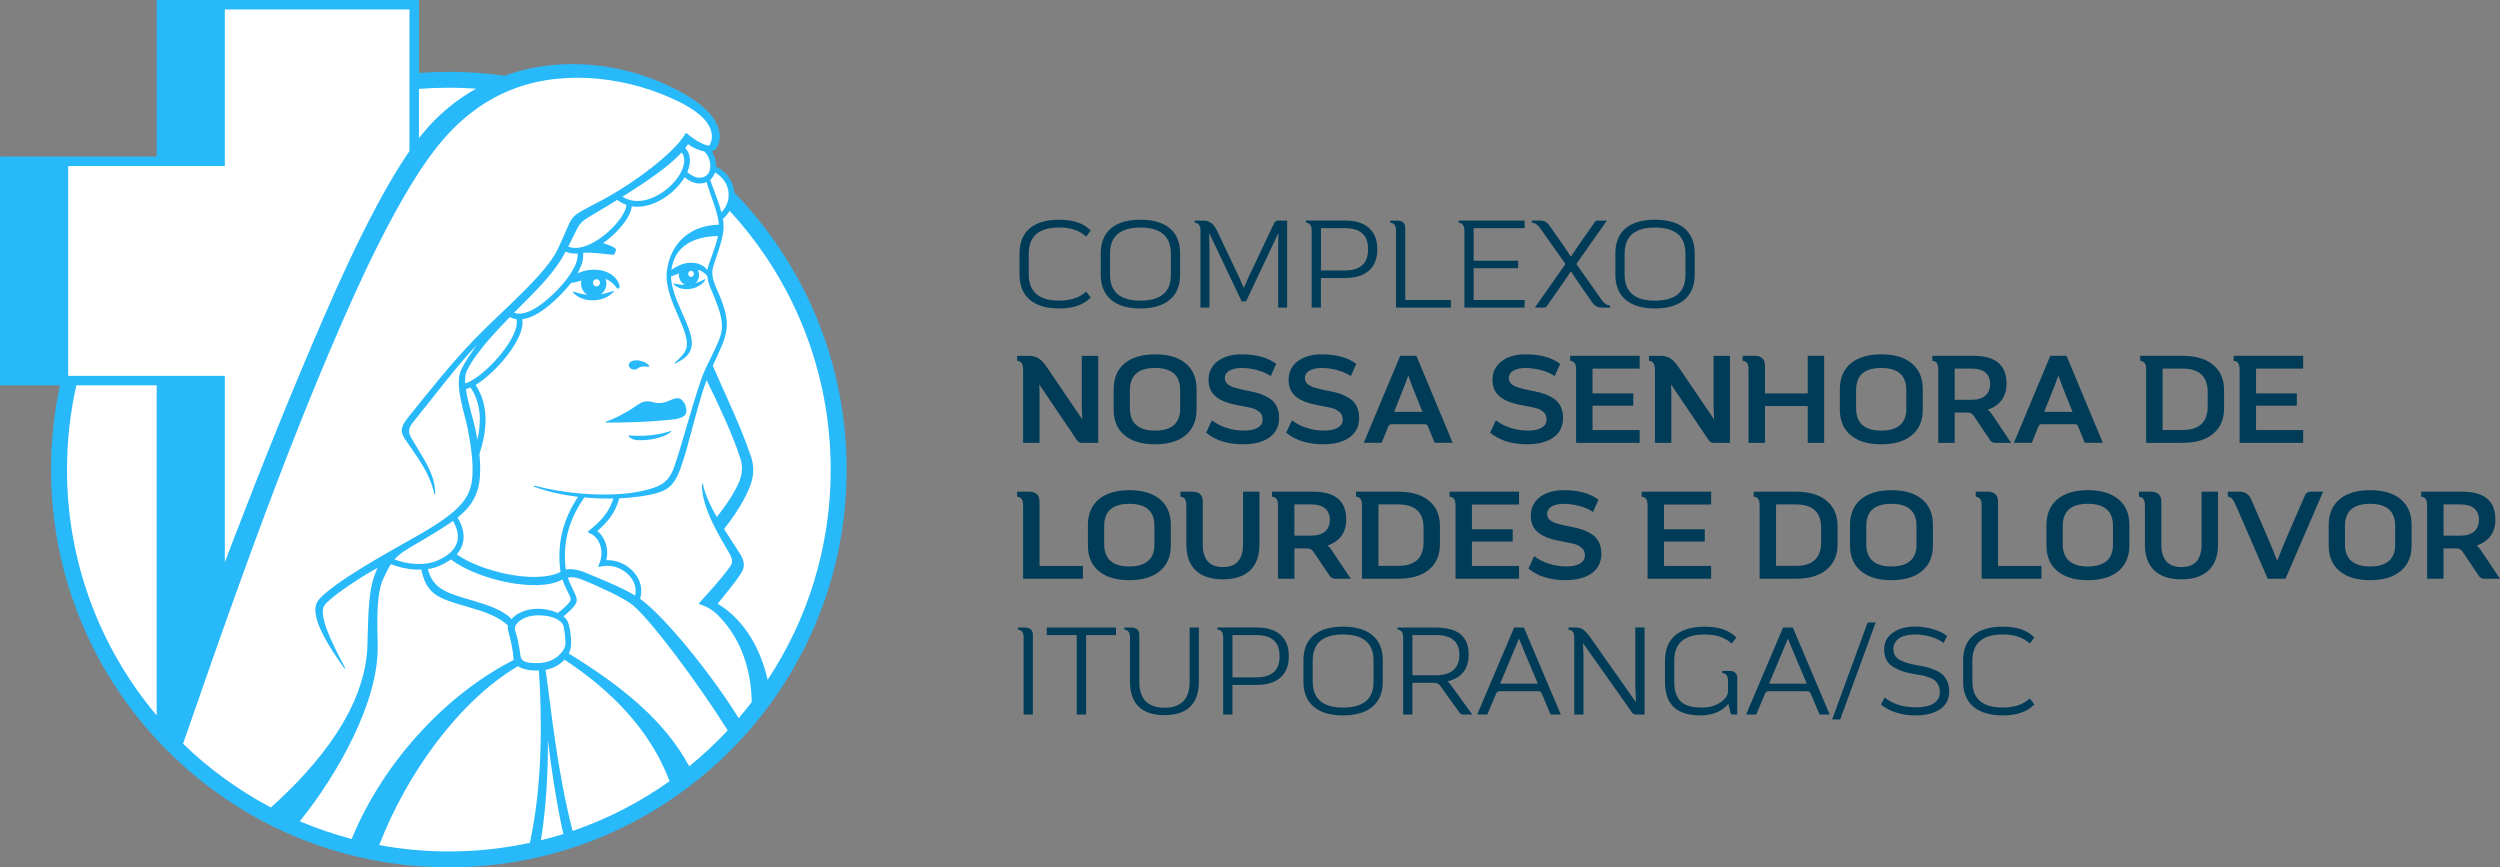
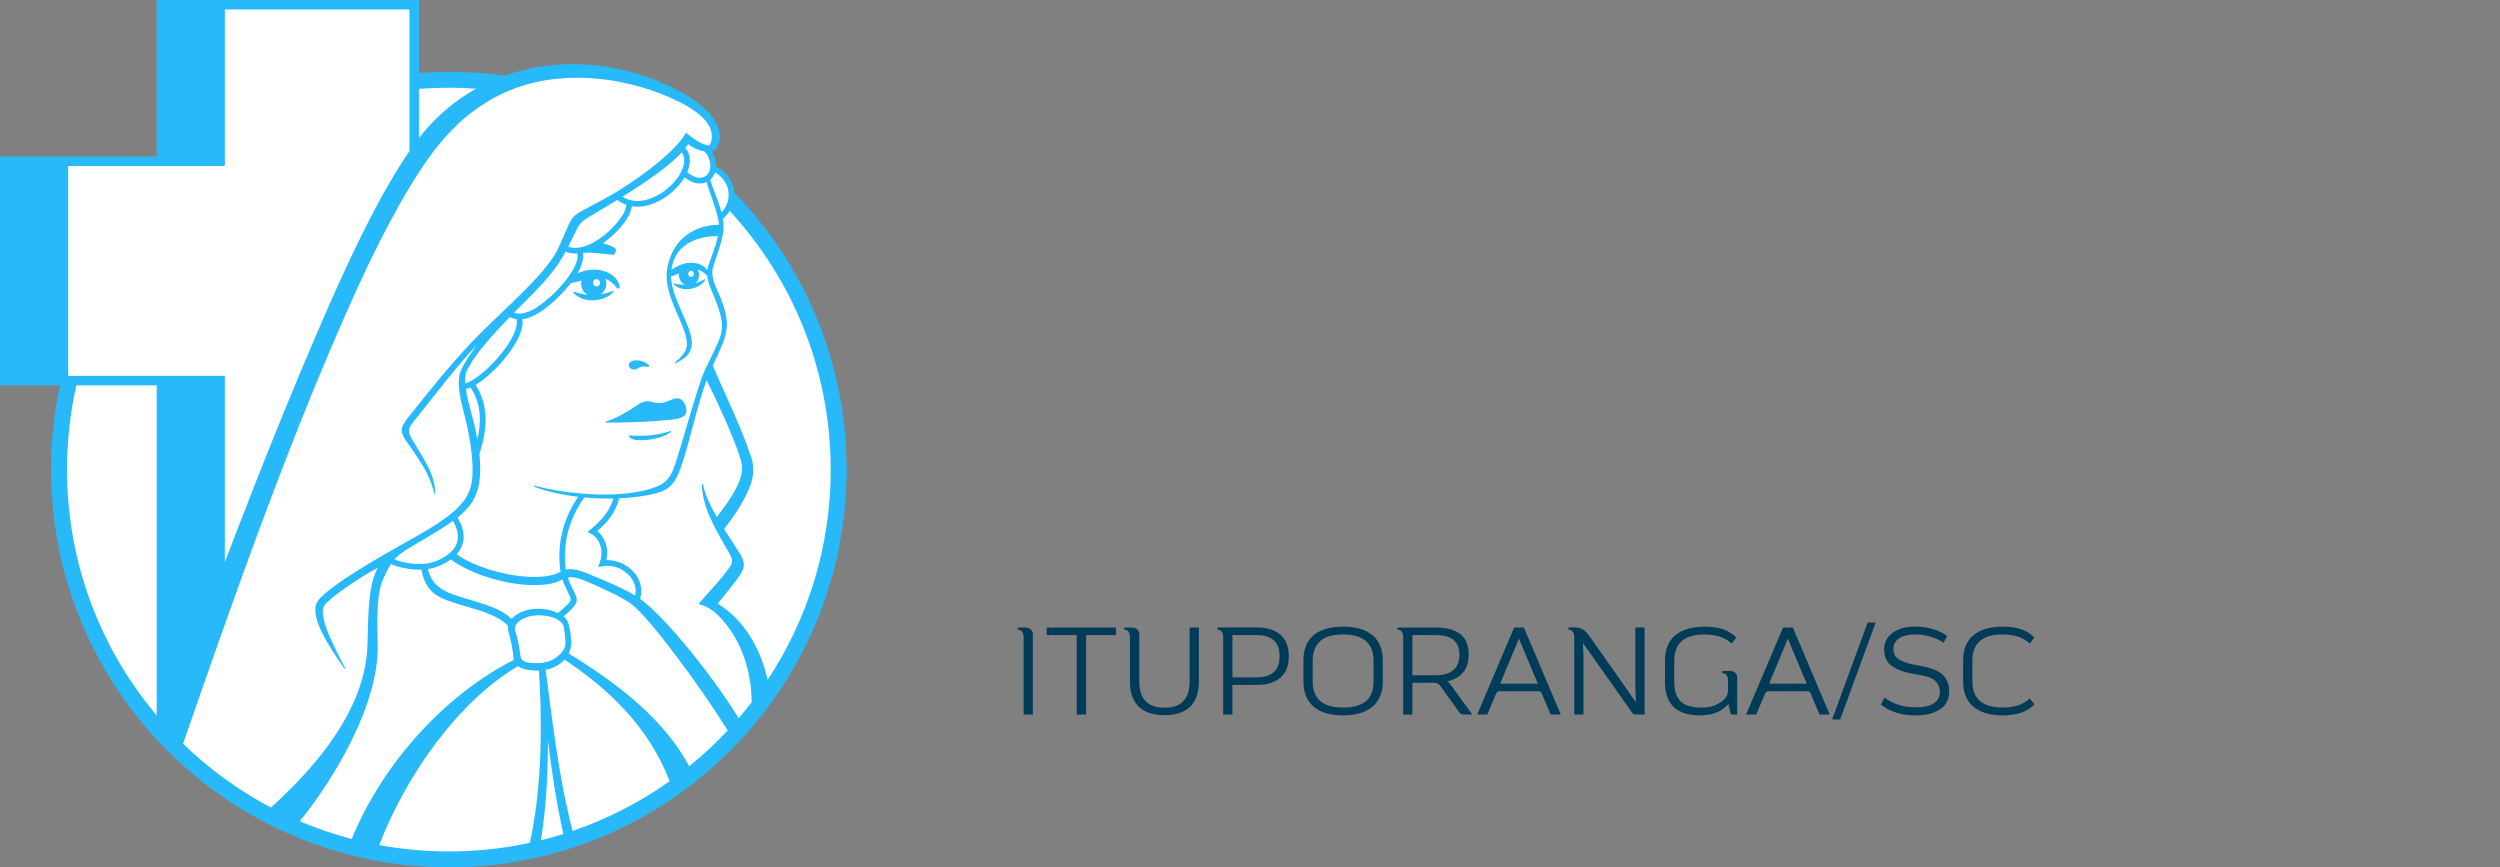
<svg xmlns="http://www.w3.org/2000/svg" id="Layer_2" data-name="Layer 2" viewBox="0 0 692.86 240.38">
  <rect x="0" y="0" width="692.86" height="240.38" fill="#808080" stroke="none" />
  <defs>
    <style>
      .cls-1 {
        fill: #003c58;
      }

      .cls-1, .cls-2, .cls-3 {
        stroke-width: 0px;
      }

      .cls-2 {
        fill: #28b9fa;
      }

      .cls-2, .cls-3 {
        fill-rule: evenodd;
      }

      .cls-3 {
        fill: #fff;
      }
    </style>
  </defs>
  <g id="Layer_1-2" data-name="Layer 1">
    <g>
      <path class="cls-2" d="M124.39,19.9c5.24,0,10.39.37,15.43,1.08.59-.21,1.18-.41,1.78-.6,12.71-4.07,26.71-3.25,39.13,1.46,2.98,1.13,5.87,2.48,8.64,4.04,4.18,2.36,9.64,6.3,10.12,11.5.11,1.21-.24,2.64-.91,3.66-.31.48-.78.76-1.33.9.45.68.78,1.45.98,2.24.16.65.23,1.32.21,1.96,1.79.89,3.21,2.25,4.09,3.9.54,1.01.87,2.13.96,3.3,19.28,19.85,31.15,46.93,31.15,76.79,0,60.88-49.36,110.24-110.24,110.24S14.15,191.03,14.15,130.14c0-8.01.86-15.82,2.49-23.35H.13c-.07,0-.13-.06-.13-.13v-63.14c0-.07.06-.13.13-.13h43.28V.13c0-.07.06-.13.13-.13h72.45c.07,0,.13.06.13.13v20.09c2.74-.2,5.5-.31,8.29-.31" />
      <path class="cls-3" d="M179.64,101.66c-.64-.1-1.31-.14-1.96,0-.45.09-.64.27-1.01.51-.33.21-.72.29-1.11.24-.39-.05-.75-.22-1.01-.52-.24-.28-.35-.63-.24-1,.11-.36.43-.63.77-.79.41-.19.91-.25,1.37-.24,1.15.02,2.61.53,3.41,1.38.07.08.09.19.04.29-.05.1-.15.15-.26.13M167.89,116.86c2.59-.81,5.96-2.67,8.19-4.22,2.09-1.45,2.86-1.76,5.36-1.08,1.13.3,2.31.13,3.39-.26,1.78-.64,3.32-1.85,4.71.23.64.95,1.15,2.92.06,3.74-1.12.85-2.92.97-4.28,1.11-5.78.57-11.59.77-17.4.73-.06,0-.11-.05-.12-.11,0-.06.03-.12.09-.14ZM174.35,120.67c3.88.29,7.8.04,11.5-1.22.06-.02.12,0,.15.06.03.05.02.12-.03.16-2.08,1.82-6.85,2.55-9.54,2.29-.86-.08-1.68-.35-2.2-1.09-.03-.04-.03-.09,0-.13s.07-.07.12-.06ZM196.81,49.83c.62,1.79,1.32,3.55,1.96,5.33.41,1.14.84,2.41,1.18,3.7.29-.31.55-.65.79-1.01.49-.73.85-1.53,1.02-2.28.39-1.71.13-3.37-.62-4.77-.65-1.23-1.68-2.27-2.98-3.01-.25.76-.67,1.44-1.26,1.97-.03.02-.06.05-.09.07ZM155.79,180.64c.61-.76.98-1.61.93-2.79-.06-1.34-.22-2.71-.45-3.93-.21-1.14-.78-1.58-1.54-2.08-2.06-1.38-5.82-1.6-8.18-.98-1.09.29-2.32.87-3.11,1.75-.6.68-1,1.3-.58,2.43.43,1.14,1.05,3.97,1.38,6.7.2,1.69,1.87,1.91,3.28,2,2.27.15,4.3-.11,6.03-1.13.81-.47,1.55-1.11,2.23-1.95ZM141.79,171.55c.16-.18.34-.36.53-.54,1.22-1.14,3.03-1.77,4.06-2,2.55-.57,5.74-.3,8.19.87,1.12-.8,2.39-1.97,3.24-2.94.41-.46.45-1.06.12-1.72-.42-.86-.97-1.98-1.38-2.92-.25-.53-.48-1.11-.68-1.7-6.93,3.9-23.68,0-30.92-5.56-.18.13-.37.27-.57.4-.82.54-1.77,1.03-2.81,1.47-.94.39-1.94.65-2.98.8.46,2.04,1.45,3.58,2.77,4.76,4.19,3.72,15.67,4.14,20.42,9.09ZM109.32,155.05c1.66.64,3.8,1.14,6,1.24,1.96.09,3.96-.13,5.66-.83.95-.39,1.8-.84,2.54-1.33,1.54-1.02,2.6-2.23,3.08-3.61.48-1.37.4-2.93-.32-4.67-.2-.48-.45-.97-.74-1.48-.35.25-.7.5-1.06.74-2.7,1.82-5.5,3.48-8.3,5.13-3.43,2.01-5.3,3.02-6.85,4.81ZM189.94,41.04c.66.71,1.03,1.54,1.18,2.44.19,1.1.03,2.28-.34,3.41-.09.27-.19.55-.31.82.55.44,1.09.81,1.61,1.07.59.3,1.15.47,1.64.48.94.02,1.64-.24,2.13-.68.48-.42.78-1.02.92-1.7.15-.72.12-1.53-.08-2.31-.25-1-.76-1.94-1.5-2.61-1.75-.31-3.61-1.26-4.46-2.02-.25.37-.52.73-.81,1.09ZM172.51,54.51c.56.36,1.13.63,1.72.82,2.24.73,4.69.34,6.97-.69,2.33-1.05,4.47-2.76,6.01-4.64.97-1.18,1.69-2.42,2.08-3.6.29-.91.42-1.83.28-2.67-.09-.55-.3-1.05-.66-1.49-2.08,2.29-4.69,4.33-7.06,6.06-3.02,2.2-6.16,4.23-9.33,6.2ZM157.48,68.34c1.52.62,3.34.41,5.18-.3,1.99-.77,4.01-2.12,5.77-3.66,1.76-1.55,3.24-3.3,4.17-4.86.66-1.12,1.03-2.09.97-2.76-.87-.3-1.71-.75-2.51-1.35-.87.53-1.74,1.07-2.61,1.6-1.72,1.05-3.47,2.05-5.19,3.1-.83.51-1.7,1.06-2.34,1.8-.65.74-1.1,1.71-1.53,2.59-.63,1.29-1.25,2.57-1.91,3.84ZM142.46,86.67c1.15.42,2.41.27,3.65-.17,1.79-.63,3.54-1.86,4.84-2.92,2.64-2.14,5.58-5.15,7.41-8.09,1.19-1.91,1.89-3.75,1.69-5.23-1.15.08-2.27-.07-3.3-.52l-.12.23c-3.27,6.12-8.44,10.9-13.26,15.78-.3.31-.6.61-.9.92ZM128.93,106.25c.54-.15,1.14-.43,1.79-.79,2.71-1.54,6.04-4.65,8.59-7.95,2.5-3.23,4.24-6.58,3.88-8.7-.02-.13-.05-.25-.09-.36-.62-.08-1.23-.27-1.82-.58-.95.98-1.89,1.96-2.82,2.96-1.89,2.03-3.74,4.11-5.44,6.3-1.38,1.78-2.78,3.74-3.71,5.8-.37.83-.46,1.99-.38,3.32ZM132.3,121.88c.41-1.83.68-3.72.68-5.62,0-3.01-.69-6.06-2.57-8.88-.45.2-.89.35-1.3.45.56,3.86,2.12,8.54,2.62,11,.2.99.4,2.01.58,3.05ZM176.02,165.02c.16-.74.19-1.49.05-2.25-.2-1.13-.73-2.16-1.47-3.03-.77-.91-1.76-1.64-2.84-2.15-1.44-.67-3.08-.95-4.66-.67l-1.13.2s-.09,0-.12-.04c-.03-.04-.04-.08-.02-.12l.39-1.07c.55-1.49.64-3.13.17-4.66-.41-1.32-1.27-2.61-2.53-3.25l-.89-.45s-.06-.05-.07-.1c0-.04.01-.08.05-.11l.77-.64c1.59-1.32,3.15-2.77,4.33-4.48.87-1.26,1.48-2.6,1.93-4.03-2.64.04-5.35-.06-8.02-.31-1.97,2.79-3.49,5.77-4.41,9.01-.93,3.3-1.24,6.89-.77,10.84,0,.05.01.11.02.16,1.78-.46,4.26.33,5.69.93,3.96,1.66,9.76,3.96,13.5,6.24ZM113.48,41.87V2.62h-51.17v43.28c0,.07-.06.13-.13.13H18.9v58.14h43.28c.07,0,.13.06.13.13v51.51c.93-2.45,1.87-4.9,2.81-7.35,7.96-20.69,16.24-41.27,25.09-61.6,4.32-9.92,8.85-19.76,13.93-29.31,2.11-3.97,4.32-7.89,6.72-11.69.85-1.34,1.72-2.68,2.62-3.99ZM165.31,77.37c-.53,0-.98.43-.98,1s.45,1,.98,1,.98-.43.98-1-.45-1-.98-1ZM191.43,75.06c-.42.05-.73.46-.68.93.05.48.45.8.87.75.42-.05.73-.46.68-.93-.05-.48-.45-.8-.87-.75ZM196.05,74.84c.15-1.02.52-1.91.91-3.01.61-1.72,1.24-3.43,1.72-5.19.11-.4.21-.8.3-1.21-6.31.07-11.96,2.48-12.91,9.33.71-.43,1.42-.86,2.17-1.21,1.26-.59,2.74-.85,4.12-.69,1.36.15,2.8.78,3.69,1.98ZM116.11,24.63c2.73-.21,5.5-.32,8.29-.32,2.53,0,5.05.09,7.54.27-5.57,3.12-10.53,7.24-14.67,12.25-.39.48-.78.96-1.16,1.45v-13.64ZM43.41,198.26c-15.5-18.41-24.84-42.17-24.84-68.12,0-8.02.9-15.84,2.59-23.35h22.26v91.47ZM75.11,223.81c-8.96-4.73-17.17-10.7-24.38-17.69h0c5.24-15.1,10.5-30.19,15.94-45.22,8.77-24.25,17.97-48.37,28.32-72,4.29-9.79,8.8-19.49,13.89-28.89,2.13-3.94,4.37-7.82,6.79-11.59,2.01-3.13,4.16-6.2,6.56-9.06,5.61-6.69,12.44-11.94,20.68-14.95,14.38-5.25,31.88-2.88,45.39,3.85,3.31,1.65,8.17,4.59,8.9,8.53.23,1.25.04,2.49-.63,3.57-2.13-.21-4.73-2.16-6.36-3.48-.03-.02-.07-.03-.1-.03-.04,0-.07.03-.09.06-1.25,2.2-3.31,4.28-5.17,5.98-2.55,2.34-5.3,4.46-8.13,6.45-3.1,2.18-6.32,4.21-9.65,6.01-1.89,1.02-3.81,1.98-5.68,3.03-.92.51-1.89,1.08-2.59,1.89-.69.79-1.13,1.84-1.55,2.8-.84,1.93-1.66,3.87-2.56,5.77-1.25,2.65-3.29,5.15-5.23,7.34-2.5,2.82-5.2,5.46-7.92,8.08-3.5,3.37-7.06,6.67-10.42,10.18-6.34,6.62-12.04,13.81-17.77,20.96-1.83,2.28-2.9,3.79-.98,6.49.65.91,1.28,1.84,1.91,2.76,1.04,1.54,2.1,3.09,3.05,4.69,1.41,2.39,2.44,4.85,3.04,7.56.01.06.07.1.14.1.06,0,.11-.06.11-.12,0-1.3-.18-2.58-.52-3.83-.55-1.99-1.48-3.85-2.5-5.63-1.15-2.03-2.42-3.99-3.59-6.01-1.22-2.11-.58-3.09.82-4.83,1.99-2.47,3.95-4.95,5.92-7.43,3.63-4.57,7.26-9.17,11.26-13.41-1.47,2.23-3.09,4.39-4.23,6.82-1.94,4.14,1.07,12.14,1.91,16.52.48,2.55.9,5.13,1.13,7.72.19,2.2.27,4.5-.06,6.68-.7,4.62-3.7,7.43-7.29,10.08-2.68,1.98-5.58,3.67-8.48,5.31-3.36,1.9-6.73,3.78-10.07,5.73-2.82,1.65-5.62,3.35-8.36,5.15-2.15,1.41-4.29,2.88-6.24,4.54-2.23,1.9-3.32,3.03-2.8,6.12.45,2.63,1.91,5.45,3.25,7.74,1.01,1.74,2.11,3.42,3.25,5.07.47.69.95,1.36,1.43,2.04.04.05.11.07.17.04.06-.04.08-.11.05-.17-.32-.61-.65-1.21-.97-1.82-.89-1.7-1.76-3.42-2.56-5.17-1.06-2.31-2.32-5.21-2.63-7.74-.28-2.31.48-2.94,2.13-4.35,1.88-1.6,3.92-3.02,5.97-4.39,1.3-.87,2.63-1.71,3.97-2.53,1.01-.61,2.04-1.22,3.09-1.76-.57,1.17-1.02,2.4-1.37,3.66-.45,1.59-.69,3.25-.87,4.89-.21,1.92-.32,3.84-.39,5.77-.1,2.35-.13,4.7-.2,7.05-.49,17.51-13.85,33.44-26.75,45.04ZM97.44,232.51c-4.93-1.3-9.73-2.93-14.35-4.9h0c10.7-13.27,21.84-33.28,21.59-48.59-.08-5.09-.57-13.93,1.49-18.51.8-1.78,1.48-3.1,2.18-4.16,1.85.78,4.34,1.39,6.9,1.51.51.02,1.03.03,1.54.01.55,2.92,1.59,4.89,3.14,6.3,4.21,3.84,15.83,4.13,20.87,9.25-.09.52-.05,1.08.14,1.74.56,2,1.22,4.89,1.37,7.37,0,.13.02.25.05.38-18.4,9.34-36,27.94-44.9,49.61ZM146.85,233.58c-7.24,1.57-14.75,2.39-22.46,2.39-6.59,0-13.04-.61-19.29-1.76,7.53-19.6,22.05-39.93,38.46-49.59.99.69,2.44,1.05,3.87,1.17.66.05,1.3.07,1.93.05.83,12.85,1.1,31.22-2.51,47.74ZM156.12,231.14c-2.04.64-4.11,1.22-6.2,1.73,1.45-9.08,1.99-18.92,1.92-27.72.97,7.99,2.35,17.25,4.28,25.98ZM185.58,216.5c-8.18,5.81-17.22,10.48-26.89,13.79-4.35-16.76-6.02-34.66-7.49-44.65,1.2-.22,2.32-.62,3.33-1.24.69-.42,1.33-.95,1.91-1.59,12.63,8.37,23.55,19.06,29.14,33.69ZM201.67,202.44c-3.32,3.55-6.88,6.87-10.66,9.93-6.94-12.95-19.32-22.61-33.37-31.24.43-.85.64-1.8.64-2.93,0-1.48-.18-3.31-.54-4.71-.38-1.46-.76-2.05-1.59-2.67,1.13-.89,2.61-2.21,3.25-3.24.48-.78.67-1.36.08-2.72-.55-1.25-1.18-2.49-1.6-3.4h0s0-.01,0-.01c-.19-.42-.36-.87-.51-1.33,1.43-.48,3.38.27,4.65.8,3.38,1.4,10.77,4.65,13.4,6.83,4.96,4.1,18,21.5,26.27,34.69ZM208.32,194.61c-1.16,1.51-2.36,2.99-3.6,4.43-7.16-11.64-20.26-27.97-27.32-33.1.34-1.11.42-2.27.22-3.44-.25-1.41-.9-2.69-1.82-3.78-.92-1.09-2.09-1.96-3.37-2.56-1.36-.63-2.87-.97-4.37-.92.34-1.48.3-3.04-.15-4.49-.42-1.38-1.23-2.67-2.37-3.57,1.41-1.23,2.74-2.56,3.81-4.1,1.07-1.54,1.78-3.18,2.29-4.97,3.8-.16,7.4-.63,10.4-1.46,3.77-1.04,5.17-3.1,6.48-6.63.77-2.09,1.4-4.23,2-6.38.69-2.46,1.33-4.93,2-7.4.64-2.39,1.3-4.78,2.04-7.14.39-1.26.81-2.51,1.27-3.75,1.66,3.35,3.26,6.73,4.78,10.14.92,2.05,1.8,4.12,2.64,6.21.71,1.78,1.39,3.58,1.95,5.41,1.13,3.7-.09,6.27-1.88,9.46-1.33,2.37-3.02,4.57-4.65,6.73-1.61-2.8-3.2-5.96-3.87-9.14-.01-.06-.07-.11-.14-.1-.06,0-.11.06-.11.12-.08,3.59,1.38,7.45,2.9,10.65,1.42,2.98,3.11,5.82,4.77,8.67.64,1.18,1.02,2.25.17,3.45-2.6,3.67-5.72,6.92-8.69,10.28-.03.03-.04.08-.03.12.01.04.04.07.09.09,1.82.51,3.57,1.47,4.93,2.78,1.3,1.25,2.47,2.63,3.51,4.1,4.19,5.92,6.03,13.08,6.13,20.27v.04ZM230.23,130.14c0,21.53-6.44,41.55-17.48,58.26-1.92-8.46-6.31-16.51-13.84-21.09,2.14-2.76,4.48-5.37,6.39-8.3,1.24-1.91,1.03-3.27,0-5.21-1.5-2.42-3.1-4.77-4.62-7.17h0c1.98-2.57,3.97-5.34,5.49-8.22,2.08-3.93,3.46-7.42,1.97-11.85-.88-2.62-1.86-5.21-2.92-7.76-2.43-5.87-5.17-11.61-7.67-17.45.8-1.73,1.63-3.46,2.36-5.22.68-1.62,1.28-3.29,1.47-5.04.33-3.04-.68-6.04-1.8-8.82-.79-1.96-1.92-3.92-2.13-6.06-.16-1.62.29-2.61.79-4.1.6-1.78,1.21-3.55,1.69-5.37.34-1.26.6-2.57.61-3.88,0-.71-.07-1.45-.2-2.19.64-.55,1.22-1.22,1.7-1.95.06-.09.12-.19.18-.28,17.38,18.86,28,44.04,28,71.71ZM148.06,134.58c4.11,1.1,8.47,1.81,12.76,2.18h0s0,0,0,0c.85.07,1.7.13,2.54.18,5.81.32,12.95.09,18.44-1.99,2.81-1.07,4.08-2.84,5.06-5.6.67-1.9,1.26-3.82,1.84-5.75.7-2.33,1.38-4.67,2.07-7.01.82-2.78,1.64-5.56,2.52-8.32.66-2.05,1.33-4.14,2.24-6.09,1.03-2.19,2.14-4.35,3.14-6.55.63-1.39,1.22-2.84,1.38-4.36.3-2.77-.92-5.93-1.9-8.48-.79-2.05-1.93-4.11-2.14-6.33-.74-.82-1.59-1.46-2.61-1.73.17.34.27.71.32,1.09.12,1.02-.25,2.01-.94,2.65.9-.28,1.77-.66,2.6-1.11.04-.02.09,0,.12.03.03.04.03.1,0,.14-1.68,2.77-6.57,3.6-8.85,1.21-.03-.04-.04-.09-.02-.13.02-.05.06-.07.11-.06,1.02.24,2.05.39,3.09.39-.9-.44-1.55-1.36-1.68-2.45-.03-.24-.03-.48,0-.72-.7.3-1.44.61-2.19.83.09,3.02,1.37,6.19,2.71,9.22,2.05,4.66,4.21,8.99,2.36,11.91-.72,1.14-1.99,2.1-3.88,3-.06.03-.12,0-.16-.04-.04-.05-.03-.12.02-.16,1.46-1.29,2.44-2.3,2.96-3.37,1.3-2.66-.82-6.74-2.74-11.26-1.5-3.54-2.87-7.34-2.39-10.95,1.05-7.84,6.69-12.53,14.4-12.68-.15-2.2-1.01-4.66-1.71-6.69-.58-1.7-1.22-3.4-1.7-5.13-.61.27-1.32.42-2.15.4-.74-.01-1.52-.24-2.32-.65-.54-.27-1.09-.63-1.64-1.05-.37.63-.81,1.25-1.31,1.86-1.68,2.06-4.02,3.93-6.58,5.08-2.17.98-4.49,1.44-6.74,1.08-.08.93-.49,2.02-1.17,3.16-1,1.69-2.6,3.58-4.48,5.24-.73.64-1.5,1.26-2.3,1.81,1.11.34,2.43.8,3.13,1.26.51.34.47.59.37.97-.17.65-.47,1.03-.85,1-3.35-.35-6.15-.74-8.2-.54.23,1.71-.4,3.67-1.53,5.65.48-.19.97-.37,1.47-.52,1.66-.51,3.55-.61,5.25-.24,2.15.47,4.36,1.87,4.92,4.25.15.65-.41,1.06-.8.54-.82-1.1-1.82-1.99-3.08-2.46.16.42.24.86.24,1.31,0,1.21-.59,2.31-1.55,2.97,1.16-.2,2.3-.53,3.41-.94.06-.02.11,0,.15.05.03.05.03.12,0,.16-2.49,3.01-8.72,3.3-11.23.19-.04-.05-.04-.11,0-.16.03-.05.09-.07.14-.05,1.24.43,2.51.74,3.81.88-1.07-.63-1.75-1.8-1.75-3.1,0-.28.03-.57.1-.84-.93.25-1.91.53-2.89.68-1.84,2.38-4.17,4.66-6.3,6.39-1.41,1.14-3.3,2.47-5.3,3.18-.63.22-1.27.39-1.91.46,0,.04.01.07.02.11.44,2.59-1.45,6.38-4.19,9.92-2.58,3.34-5.93,6.49-8.75,8.18,2.01,3.08,2.74,6.37,2.75,9.61,0,3.33-.76,6.6-1.7,9.54.29,2.8.34,5.62-.1,8.22-.7,4.16-2.94,6.98-5.96,9.4.38.62.69,1.24.94,1.84.87,2.11.95,4.05.35,5.78-.32.92-.84,1.78-1.53,2.56,6.38,4.6,21.68,8.42,28.78,4.88-.04-.2-.06-.4-.09-.6-.5-4.16-.17-7.95.82-11.45.89-3.15,2.31-6.06,4.14-8.78-4.52-.54-8.8-1.49-12.22-2.82-.06-.02-.09-.09-.07-.16.02-.06.09-.1.15-.08Z" />
-       <path class="cls-1" d="M619.05,98.6v1.38c1.21.17,1.65.83,1.65,2.52v20.23h17.61v-3.55h-13.06v-6.75h11.3v-3.41h-11.3v-6.86h13.06v-3.55h-19.26ZM604.86,102.15c4.65,0,6.99,2.17,6.99,6.51v4c0,4.34-2.34,6.51-6.99,6.51h-5.51v-17.02h5.51ZM593.14,98.6v1.38c1.21.17,1.65.83,1.65,2.52v20.23h10.06c3.65,0,6.48-.83,8.51-2.52,2.03-1.69,3.03-4.03,3.03-7.03v-5.03c0-3-1-5.34-3.03-7.03-2.03-1.69-4.86-2.51-8.51-2.51h-11.72ZM566.54,114.14l2.76-6.93,1.17-3.14,1.14,3.14,2.79,6.93h-7.86ZM563.1,122.72l1.83-4.51c.21-.45.52-.65.96-.65h9.13c.45,0,.76.21.93.65l1.83,4.51h5l-10.06-24.12h-4.48l-10.1,24.12h4.96ZM546.42,102.15c3.31,0,5.13,1.48,5.13,4.27s-1.83,4.38-5.13,4.38h-4.69v-8.65h4.69ZM535.53,98.6v1.38c1.21.17,1.65.83,1.65,2.52v20.23h4.55v-8.41h3.41c.86,0,1.48.31,1.86.9l4.58,6.82c.38.45.83.69,1.38.69h4.41l-5.34-7.96c-.38-.59-.79-.96-1.17-1.21,3.48-1.21,5.24-3.65,5.24-7.27,0-5.13-3.07-7.68-9.2-7.68h-11.37ZM514.41,108.11c0-4.1,2.31-6.13,6.96-6.13s6.96,2.03,6.96,6.13v5.2c0,4.03-2.41,6.03-6.96,6.03s-6.96-2.03-6.96-6.13v-5.1ZM512.93,120.62c2.03,1.69,4.82,2.52,8.44,2.52s6.44-.83,8.48-2.52c2.03-1.69,3.03-4.07,3.03-7.13v-5.65c0-3.07-1-5.44-3.03-7.13-2.03-1.69-4.86-2.51-8.48-2.51-7.2,0-11.47,3.48-11.47,9.65v5.65c0,3.07,1,5.44,3.03,7.13ZM482.95,98.6v1.38c1.21.17,1.65.83,1.65,2.52v20.23h4.55v-10.2h11.85v10.2h4.55v-24.12h-4.55v10.41h-11.85v-7.65c0-1.83-.96-2.76-2.86-2.76h-3.34ZM457,98.6v1.38c1.21.17,1.65.83,1.65,2.52v20.23h4.55v-13.78l-.07-2.41,10.47,15.51c.34.45.79.69,1.34.69h4.51v-24.12h-4.55v13.78l.14,3.82-9.68-14.26c-.86-1.28-1.65-2.14-2.38-2.62s-1.65-.72-2.76-.72h-3.24ZM435.16,98.6v1.38c1.21.17,1.65.83,1.65,2.52v20.23h17.61v-3.55h-13.06v-6.75h11.3v-3.41h-11.3v-6.86h13.06v-3.55h-19.26ZM413,119.93c2.58,2.14,6,3.2,10.23,3.2,3.07,0,5.48-.62,7.27-1.89,1.79-1.28,2.69-3.07,2.69-5.41s-.86-4.2-2.48-5.31c-1.65-1.07-3.07-1.59-5.24-2.03-.35-.07-.86-.17-1.52-.31-.69-.14-1.21-.24-1.55-.34-.34-.1-.79-.21-1.31-.34-1.07-.28-1.52-.55-2.1-1-.59-.41-.83-1-.83-1.72,0-1.79,1.86-2.79,4.62-2.79,1.48,0,2.96.21,4.44.62,1.48.41,2.72.96,3.65,1.62l1.52-3.38c-2.31-1.76-5.51-2.65-9.58-2.65-2.72,0-4.93.62-6.62,1.89-1.69,1.27-2.55,3.03-2.55,5.2,0,4.14,2.89,6.13,8.72,7.13.76.14,1.31.24,1.65.31.34.07.83.17,1.45.31.59.17,1.03.31,1.34.48.28.17.59.41.93.65.65.52.9,1.24.9,2.17,0,1.93-2.03,3-5.17,3-3.45,0-6.79-1.17-8.89-2.86l-1.59,3.45ZM386.37,114.14l2.76-6.93,1.17-3.14,1.14,3.14,2.79,6.93h-7.86ZM382.92,122.72l1.83-4.51c.21-.45.52-.65.96-.65h9.13c.45,0,.76.21.93.65l1.83,4.51h5l-10.06-24.12h-4.48l-10.1,24.12h4.96ZM356.49,119.93c2.58,2.14,6,3.2,10.23,3.2,3.07,0,5.48-.62,7.27-1.89,1.79-1.28,2.69-3.07,2.69-5.41s-.86-4.2-2.48-5.31c-1.65-1.07-3.07-1.59-5.24-2.03-.35-.07-.86-.17-1.52-.31-.69-.14-1.21-.24-1.55-.34-.34-.1-.79-.21-1.31-.34-1.07-.28-1.52-.55-2.1-1-.59-.41-.83-1-.83-1.72,0-1.79,1.86-2.79,4.62-2.79,1.48,0,2.96.21,4.44.62,1.48.41,2.72.96,3.65,1.62l1.52-3.38c-2.31-1.76-5.51-2.65-9.58-2.65-2.72,0-4.93.62-6.62,1.89-1.69,1.27-2.55,3.03-2.55,5.2,0,4.14,2.89,6.13,8.72,7.13.76.14,1.31.24,1.65.31.34.07.83.17,1.45.31.59.17,1.03.31,1.34.48.28.17.59.41.93.65.65.52.9,1.24.9,2.17,0,1.93-2.03,3-5.17,3-3.45,0-6.79-1.17-8.89-2.86l-1.59,3.45ZM334.3,119.93c2.58,2.14,6,3.2,10.23,3.2,3.07,0,5.48-.62,7.27-1.89,1.79-1.28,2.69-3.07,2.69-5.41s-.86-4.2-2.48-5.31c-1.65-1.07-3.07-1.59-5.24-2.03-.35-.07-.86-.17-1.52-.31-.69-.14-1.21-.24-1.55-.34-.34-.1-.79-.21-1.31-.34-1.07-.28-1.52-.55-2.1-1-.59-.41-.83-1-.83-1.72,0-1.79,1.86-2.79,4.62-2.79,1.48,0,2.96.21,4.44.62,1.48.41,2.72.96,3.65,1.62l1.52-3.38c-2.31-1.76-5.51-2.65-9.58-2.65-2.72,0-4.93.62-6.62,1.89-1.69,1.27-2.55,3.03-2.55,5.2,0,4.14,2.89,6.13,8.72,7.13.76.14,1.31.24,1.65.31.34.07.83.17,1.45.31.59.17,1.03.31,1.34.48.28.17.59.41.93.65.65.52.9,1.24.9,2.17,0,1.93-2.03,3-5.17,3-3.45,0-6.79-1.17-8.89-2.86l-1.59,3.45ZM313.15,108.11c0-4.1,2.31-6.13,6.96-6.13s6.96,2.03,6.96,6.13v5.2c0,4.03-2.41,6.03-6.96,6.03s-6.96-2.03-6.96-6.13v-5.1ZM311.67,120.62c2.03,1.69,4.82,2.52,8.44,2.52s6.44-.83,8.48-2.52c2.03-1.69,3.03-4.07,3.03-7.13v-5.65c0-3.07-1-5.44-3.03-7.13-2.03-1.69-4.86-2.51-8.48-2.51-7.2,0-11.47,3.48-11.47,9.65v5.65c0,3.07,1,5.44,3.03,7.13ZM281.9,98.6v1.38c1.21.17,1.65.83,1.65,2.52v20.23h4.55v-13.78l-.07-2.41,10.48,15.51c.34.45.79.69,1.34.69h4.51v-24.12h-4.55v13.78l.14,3.82-9.68-14.26c-.86-1.28-1.65-2.14-2.38-2.62s-1.65-.72-2.76-.72h-3.24Z" />
-       <path class="cls-1" d="M681.9,139.8c3.31,0,5.13,1.48,5.13,4.27s-1.83,4.38-5.13,4.38h-4.69v-8.65h4.69ZM671.01,136.26v1.38c1.21.17,1.65.83,1.65,2.52v20.23h4.55v-8.41h3.41c.86,0,1.48.31,1.86.9l4.58,6.82c.38.45.83.69,1.38.69h4.41l-5.34-7.96c-.38-.59-.79-.96-1.17-1.21,3.48-1.21,5.24-3.65,5.24-7.27,0-5.13-3.07-7.68-9.2-7.68h-11.37ZM649.89,145.76c0-4.1,2.31-6.13,6.96-6.13s6.96,2.03,6.96,6.13v5.2c0,4.03-2.41,6.03-6.96,6.03s-6.96-2.03-6.96-6.13v-5.1ZM648.41,158.27c2.03,1.69,4.82,2.52,8.44,2.52s6.44-.83,8.48-2.52c2.03-1.69,3.03-4.07,3.03-7.13v-5.65c0-3.07-1-5.44-3.03-7.13-2.03-1.69-4.86-2.51-8.48-2.51-7.2,0-11.47,3.48-11.47,9.65v5.65c0,3.07,1,5.44,3.03,7.13ZM617.43,136.26v1.38c.93.1,1.48.69,2.27,2.52l8.79,20.23h4.93l10.41-24.12h-3.51c-.72,0-1.21.34-1.52,1.03l-5.58,12.85-2.1,5.27-2.14-5.27-4.93-11.4c-.72-1.76-1.65-2.48-3.58-2.48h-3.03ZM592.8,136.26v1.38c1.21.17,1.65.83,1.65,2.52v10.79c0,6.34,3.69,9.61,10.13,9.61s10.13-3.27,10.13-9.61v-14.68h-4.55v14.58c0,4.2-1.86,6.31-5.58,6.31s-5.58-2.1-5.58-6.31v-11.82c0-1.83-.96-2.76-2.86-2.76h-3.34ZM571.68,145.76c0-4.1,2.31-6.13,6.96-6.13s6.96,2.03,6.96,6.13v5.2c0,4.03-2.41,6.03-6.96,6.03s-6.96-2.03-6.96-6.13v-5.1ZM570.19,158.27c2.03,1.69,4.82,2.52,8.44,2.52s6.44-.83,8.48-2.52c2.03-1.69,3.03-4.07,3.03-7.13v-5.65c0-3.07-1-5.44-3.03-7.13-2.03-1.69-4.86-2.51-8.48-2.51-7.2,0-11.47,3.48-11.47,9.65v5.65c0,3.07,1,5.44,3.03,7.13ZM547.55,136.26v1.38c1.21.17,1.65.83,1.65,2.52v20.23h16.57v-3.55h-12.03v-17.81c0-1.83-.96-2.76-2.86-2.76h-3.34ZM517.23,145.76c0-4.1,2.31-6.13,6.96-6.13s6.96,2.03,6.96,6.13v5.2c0,4.03-2.41,6.03-6.96,6.03s-6.96-2.03-6.96-6.13v-5.1ZM515.75,158.27c2.03,1.69,4.82,2.52,8.44,2.52s6.44-.83,8.48-2.52c2.03-1.69,3.03-4.07,3.03-7.13v-5.65c0-3.07-1-5.44-3.03-7.13-2.03-1.69-4.86-2.51-8.48-2.51-7.2,0-11.47,3.48-11.47,9.65v5.65c0,3.07,1,5.44,3.03,7.13ZM497.73,139.8c4.65,0,6.99,2.17,6.99,6.51v4c0,4.34-2.34,6.51-6.99,6.51h-5.51v-17.02h5.51ZM486.02,136.26v1.38c1.21.17,1.65.83,1.65,2.52v20.23h10.06c3.65,0,6.48-.83,8.51-2.52,2.03-1.69,3.03-4.03,3.03-7.03v-5.03c0-3-1-5.34-3.03-7.03-2.03-1.69-4.86-2.51-8.51-2.51h-11.72ZM454.97,136.26v1.38c1.21.17,1.65.83,1.65,2.52v20.23h17.61v-3.55h-13.06v-6.75h11.3v-3.41h-11.3v-6.86h13.06v-3.55h-19.26ZM423.62,157.58c2.58,2.14,6,3.2,10.23,3.2,3.07,0,5.48-.62,7.27-1.89,1.79-1.28,2.69-3.07,2.69-5.41s-.86-4.2-2.48-5.31c-1.65-1.07-3.07-1.59-5.24-2.03-.35-.07-.86-.17-1.52-.31-.69-.14-1.21-.24-1.55-.34s-.79-.21-1.31-.34c-1.07-.28-1.52-.55-2.1-1-.59-.41-.83-1-.83-1.72,0-1.79,1.86-2.79,4.62-2.79,1.48,0,2.96.21,4.44.62,1.48.41,2.72.96,3.65,1.62l1.52-3.38c-2.31-1.76-5.51-2.65-9.58-2.65-2.72,0-4.93.62-6.62,1.89-1.69,1.27-2.55,3.03-2.55,5.2,0,4.14,2.89,6.13,8.72,7.13.76.14,1.31.24,1.65.31.34.07.83.17,1.45.31.59.17,1.03.31,1.34.48.28.17.59.41.93.65.65.52.9,1.24.9,2.17,0,1.93-2.03,3-5.17,3-3.45,0-6.79-1.17-8.89-2.86l-1.59,3.45ZM401.74,136.26v1.38c1.21.17,1.65.83,1.65,2.52v20.23h17.61v-3.55h-13.06v-6.75h11.3v-3.41h-11.3v-6.86h13.06v-3.55h-19.26ZM387.54,139.8c4.65,0,6.99,2.17,6.99,6.51v4c0,4.34-2.34,6.51-6.99,6.51h-5.51v-17.02h5.51ZM375.82,136.26v1.38c1.21.17,1.65.83,1.65,2.52v20.23h10.06c3.65,0,6.48-.83,8.51-2.52,2.03-1.69,3.03-4.03,3.03-7.03v-5.03c0-3-1-5.34-3.03-7.03-2.03-1.69-4.86-2.51-8.51-2.51h-11.72ZM363.42,139.8c3.31,0,5.13,1.48,5.13,4.27s-1.83,4.38-5.13,4.38h-4.69v-8.65h4.69ZM352.53,136.26v1.38c1.21.17,1.65.83,1.65,2.52v20.23h4.55v-8.41h3.41c.86,0,1.48.31,1.86.9l4.58,6.82c.38.45.83.69,1.38.69h4.41l-5.34-7.96c-.38-.59-.79-.96-1.17-1.21,3.48-1.21,5.24-3.65,5.24-7.27,0-5.13-3.07-7.68-9.2-7.68h-11.37ZM327.14,136.26v1.38c1.21.17,1.65.83,1.65,2.52v10.79c0,6.34,3.69,9.61,10.13,9.61s10.13-3.27,10.13-9.61v-14.68h-4.55v14.58c0,4.2-1.86,6.31-5.58,6.31s-5.58-2.1-5.58-6.31v-11.82c0-1.83-.96-2.76-2.86-2.76h-3.34ZM306.02,145.76c0-4.1,2.31-6.13,6.96-6.13s6.96,2.03,6.96,6.13v5.2c0,4.03-2.41,6.03-6.96,6.03s-6.96-2.03-6.96-6.13v-5.1ZM304.53,158.27c2.03,1.69,4.82,2.52,8.44,2.52s6.44-.83,8.48-2.52c2.03-1.69,3.03-4.07,3.03-7.13v-5.65c0-3.07-1-5.44-3.03-7.13-2.03-1.69-4.86-2.51-8.48-2.51-7.2,0-11.47,3.48-11.47,9.65v5.65c0,3.07,1,5.44,3.03,7.13ZM281.9,136.26v1.38c1.21.17,1.65.83,1.65,2.52v20.23h16.57v-3.55h-12.02v-17.81c0-1.83-.96-2.76-2.86-2.76h-3.34Z" />
-       <path class="cls-1" d="M450.25,70.33c0-4.86,2.81-7.27,8.42-7.27s8.45,2.41,8.45,7.27v5.89c0,4.72-2.81,7.1-8.45,7.1s-8.42-2.41-8.42-7.27v-5.72ZM447.69,76.15c0,6.17,4.09,9.34,10.98,9.34s11.01-3.17,11.01-9.34v-5.96c0-6.17-4.09-9.3-11.01-9.3s-10.98,3.13-10.98,9.3v5.96ZM424.55,61.13v.59c.83,0,1.59.52,2.32,1.55l6.99,9.89-8.49,12.09h2.56c.35,0,.59-.14.73-.38l4.47-6.37,2.25-3.31,2.18,3.31,3.67,5.24c.83,1.14,1.56,1.52,2.91,1.52h2.08v-.62c-.87,0-1.63-.52-2.32-1.52l-7.03-9.96,8.48-12.03h-2.6c-.35,0-.59.14-.73.38l-4.47,6.37-2.18,3.27-2.18-3.27-3.67-5.24c-.83-1.14-1.56-1.52-2.91-1.52h-2.08ZM404.26,61.13v.59c1.07.07,1.59.79,1.59,2.2v21.33h16.69v-2.1h-14.13v-8.82h12.33v-2.07h-12.33v-9.03h14.13v-2.1h-18.29ZM385.31,61.13v.59c1.07.07,1.59.79,1.59,2.2v21.33h15.2v-2.1h-12.64v-20.12c-.03-1.21-.87-1.89-2.15-1.89h-2.01ZM372.71,63.23c4.29,0,6.44,1.9,6.44,5.72v.28c0,3.76-2.18,5.72-6.44,5.72h-6.61v-11.72h6.61ZM361.93,61.71c1.07.07,1.59.79,1.59,2.2v21.33h2.56v-8.2h6.79c5.78,0,8.83-2.96,8.83-7.79v-.34c0-4.82-3.05-7.79-8.83-7.79h-10.94v.59ZM331.11,61.13v.59c1.07.07,1.59.79,1.59,2.2v21.33h2.49v-16.33l-.07-4.34,9,18.95h1.21l8.97-18.95-.07,4.34v16.33h2.49v-24.12h-2.46c-.52,0-.9.24-1.14.72l-7.03,14.82-1.39,3.14-1.35-3.14-5.99-12.58c-1.07-2.2-2.08-2.96-4.05-2.96h-2.22ZM307.63,70.33c0-4.86,2.81-7.27,8.42-7.27s8.45,2.41,8.45,7.27v5.89c0,4.72-2.81,7.1-8.45,7.1s-8.42-2.41-8.42-7.27v-5.72ZM305.07,76.15c0,6.17,4.09,9.34,10.98,9.34s11.01-3.17,11.01-9.34v-5.96c0-6.17-4.09-9.3-11.01-9.3s-10.98,3.13-10.98,9.3v5.96ZM282.55,76.15c0,6.17,4.09,9.34,10.98,9.34,3.98,0,6.89-1.03,8.76-3.07l-1.28-1.62c-1.8,1.69-4.29,2.51-7.48,2.51-5.61,0-8.42-2.41-8.42-7.27v-5.72c0-4.86,2.81-7.27,8.42-7.27,3.19,0,5.68.83,7.48,2.52l1.28-1.65c-1.91-2.03-4.81-3.03-8.76-3.03-6.89,0-10.98,3.13-10.98,9.3v5.96Z" />
      <path class="cls-1" d="M544.07,188.93c0,6.17,4.09,9.34,10.98,9.34,3.98,0,6.89-1.03,8.76-3.07l-1.28-1.62c-1.8,1.69-4.29,2.51-7.48,2.51-5.61,0-8.42-2.41-8.42-7.27v-5.72c0-4.86,2.81-7.27,8.42-7.27,3.19,0,5.68.83,7.48,2.52l1.28-1.65c-1.9-2.03-4.81-3.03-8.76-3.03-6.89,0-10.98,3.13-10.98,9.3v5.96ZM521.32,195.27c2.49,2,5.68,3,9.59,3,2.81,0,5.06-.55,6.75-1.69,1.7-1.14,2.56-2.83,2.56-5.07,0-1.96-.83-3.58-1.87-4.55-.52-.48-1.21-.9-2.04-1.27-1.7-.69-2.87-.96-4.78-1.28-2.08-.38-3.26-.65-4.68-1.34-1.42-.65-2.11-1.69-2.11-3.17,0-2.72,2.49-4.07,5.99-4.07,2.94,0,6.09.96,7.93,2.34l.97-1.9c-2.04-1.62-5.47-2.62-8.9-2.62-2.46,0-4.5.55-6.13,1.69-1.63,1.14-2.42,2.69-2.42,4.72,0,2.24.97,3.93,2.7,4.89,1.73,1,3.36,1.48,5.85,1.89.93.17,1.66.28,2.18.38.52.1,1.11.31,1.8.55.69.24,1.21.55,1.59.86.69.65,1.32,1.72,1.32,3.2,0,2.86-2.63,4.2-6.51,4.2-3.64,0-6.55-.9-8.8-2.72l-1.01,1.93ZM509.99,199.4l9.84-26.88h-2.22l-9.84,26.88h2.22ZM490.29,189.48l5.23-12.51,1.38,3.41,3.84,9.1h-10.46ZM486.72,198.03l2.46-5.82c.21-.45.52-.65.97-.65h10.7c.45,0,.76.21.97.65l2.46,5.82h2.81l-10.22-24.12h-2.7l-10.25,24.12h2.81ZM461.44,182.97v5.96c0,6.24,3.15,9.34,9.8,9.34,3.36,0,5.92-1.07,7.76-3.17l.62,2.52c.07.28.24.41.52.41h1.32v-10.3c-.03-1.07-.83-1.79-2.04-1.79h-2.11v.59c1.07.07,1.59.76,1.59,2.1v3.17c-.14,1.1-.9,2.1-2.25,2.96-1.35.9-3.05,1.34-5.02,1.34-5.4,0-7.62-2.14-7.62-7.27v-5.72c0-4.86,2.81-7.27,8.42-7.27,3.22,0,5.71.83,7.48,2.52l1.32-1.65c-1.9-2.03-4.81-3.03-8.8-3.03-6.89,0-10.98,3.13-10.98,9.3ZM434.7,173.91v.59c1.07.07,1.59.79,1.59,2.2v21.33h2.56v-16.37l-.14-3.45,13.65,19.33c.21.31.52.48.93.48h2.49v-24.12h-2.56v16.37l.17,4.34-12.5-17.75c-1.52-2.2-2.53-2.96-4.22-2.96h-1.98ZM415.75,189.48l5.23-12.51,1.39,3.41,3.84,9.1h-10.46ZM412.19,198.03l2.46-5.82c.21-.45.52-.65.97-.65h10.7c.45,0,.76.21.97.65l2.46,5.82h2.81l-10.22-24.12h-2.7l-10.25,24.12h2.8ZM397.99,176.01c4.33,0,6.48,1.83,6.48,5.48s-2.22,5.65-6.48,5.65h-6.55v-11.13h6.55ZM387.29,174.49c1.07.07,1.59.79,1.59,2.2v21.33h2.56v-8.79h5.78c.9,0,1.52.24,1.87.76l5.44,7.55c.24.31.55.48.97.48h2.53l-5.75-7.92c-.48-.69-.87-1.1-1.14-1.27,3.91-.93,5.89-3.41,5.89-7.37,0-5-2.81-7.55-9.35-7.55h-10.39v.59ZM363.8,183.11c0-4.86,2.81-7.27,8.42-7.27s8.45,2.41,8.45,7.27v5.89c0,4.72-2.81,7.1-8.45,7.1s-8.42-2.41-8.42-7.27v-5.72ZM361.24,188.93c0,6.17,4.09,9.34,10.98,9.34s11.01-3.17,11.01-9.34v-5.96c0-6.17-4.09-9.3-11.01-9.3s-10.98,3.13-10.98,9.3v5.96ZM348.18,176.01c4.29,0,6.44,1.9,6.44,5.72v.28c0,3.76-2.18,5.72-6.44,5.72h-6.61v-11.72h6.61ZM337.41,174.49c1.07.07,1.59.79,1.59,2.2v21.33h2.56v-8.2h6.79c5.78,0,8.83-2.96,8.83-7.79v-.34c0-4.82-3.05-7.79-8.83-7.79h-10.94v.59ZM311.58,173.91v.59c1.07.07,1.59.79,1.59,2.2v12.2c0,6.17,3.29,9.3,9.56,9.3s9.53-3.14,9.53-9.3v-14.99h-2.56v14.99c0,4.82-2.32,7.24-6.96,7.24s-6.99-2.41-6.99-7.24v-13.09c-.03-1.21-.87-1.89-2.15-1.89h-2.01ZM290.1,176.01h8.31v22.02h2.6v-22.02h8.28v-2.1h-19.19v2.1ZM282.1,173.91v.59c1.07.07,1.59.79,1.59,2.2v21.33h2.56v-22.22c-.03-1.21-.87-1.89-2.15-1.89h-2.01Z" />
    </g>
  </g>
</svg>